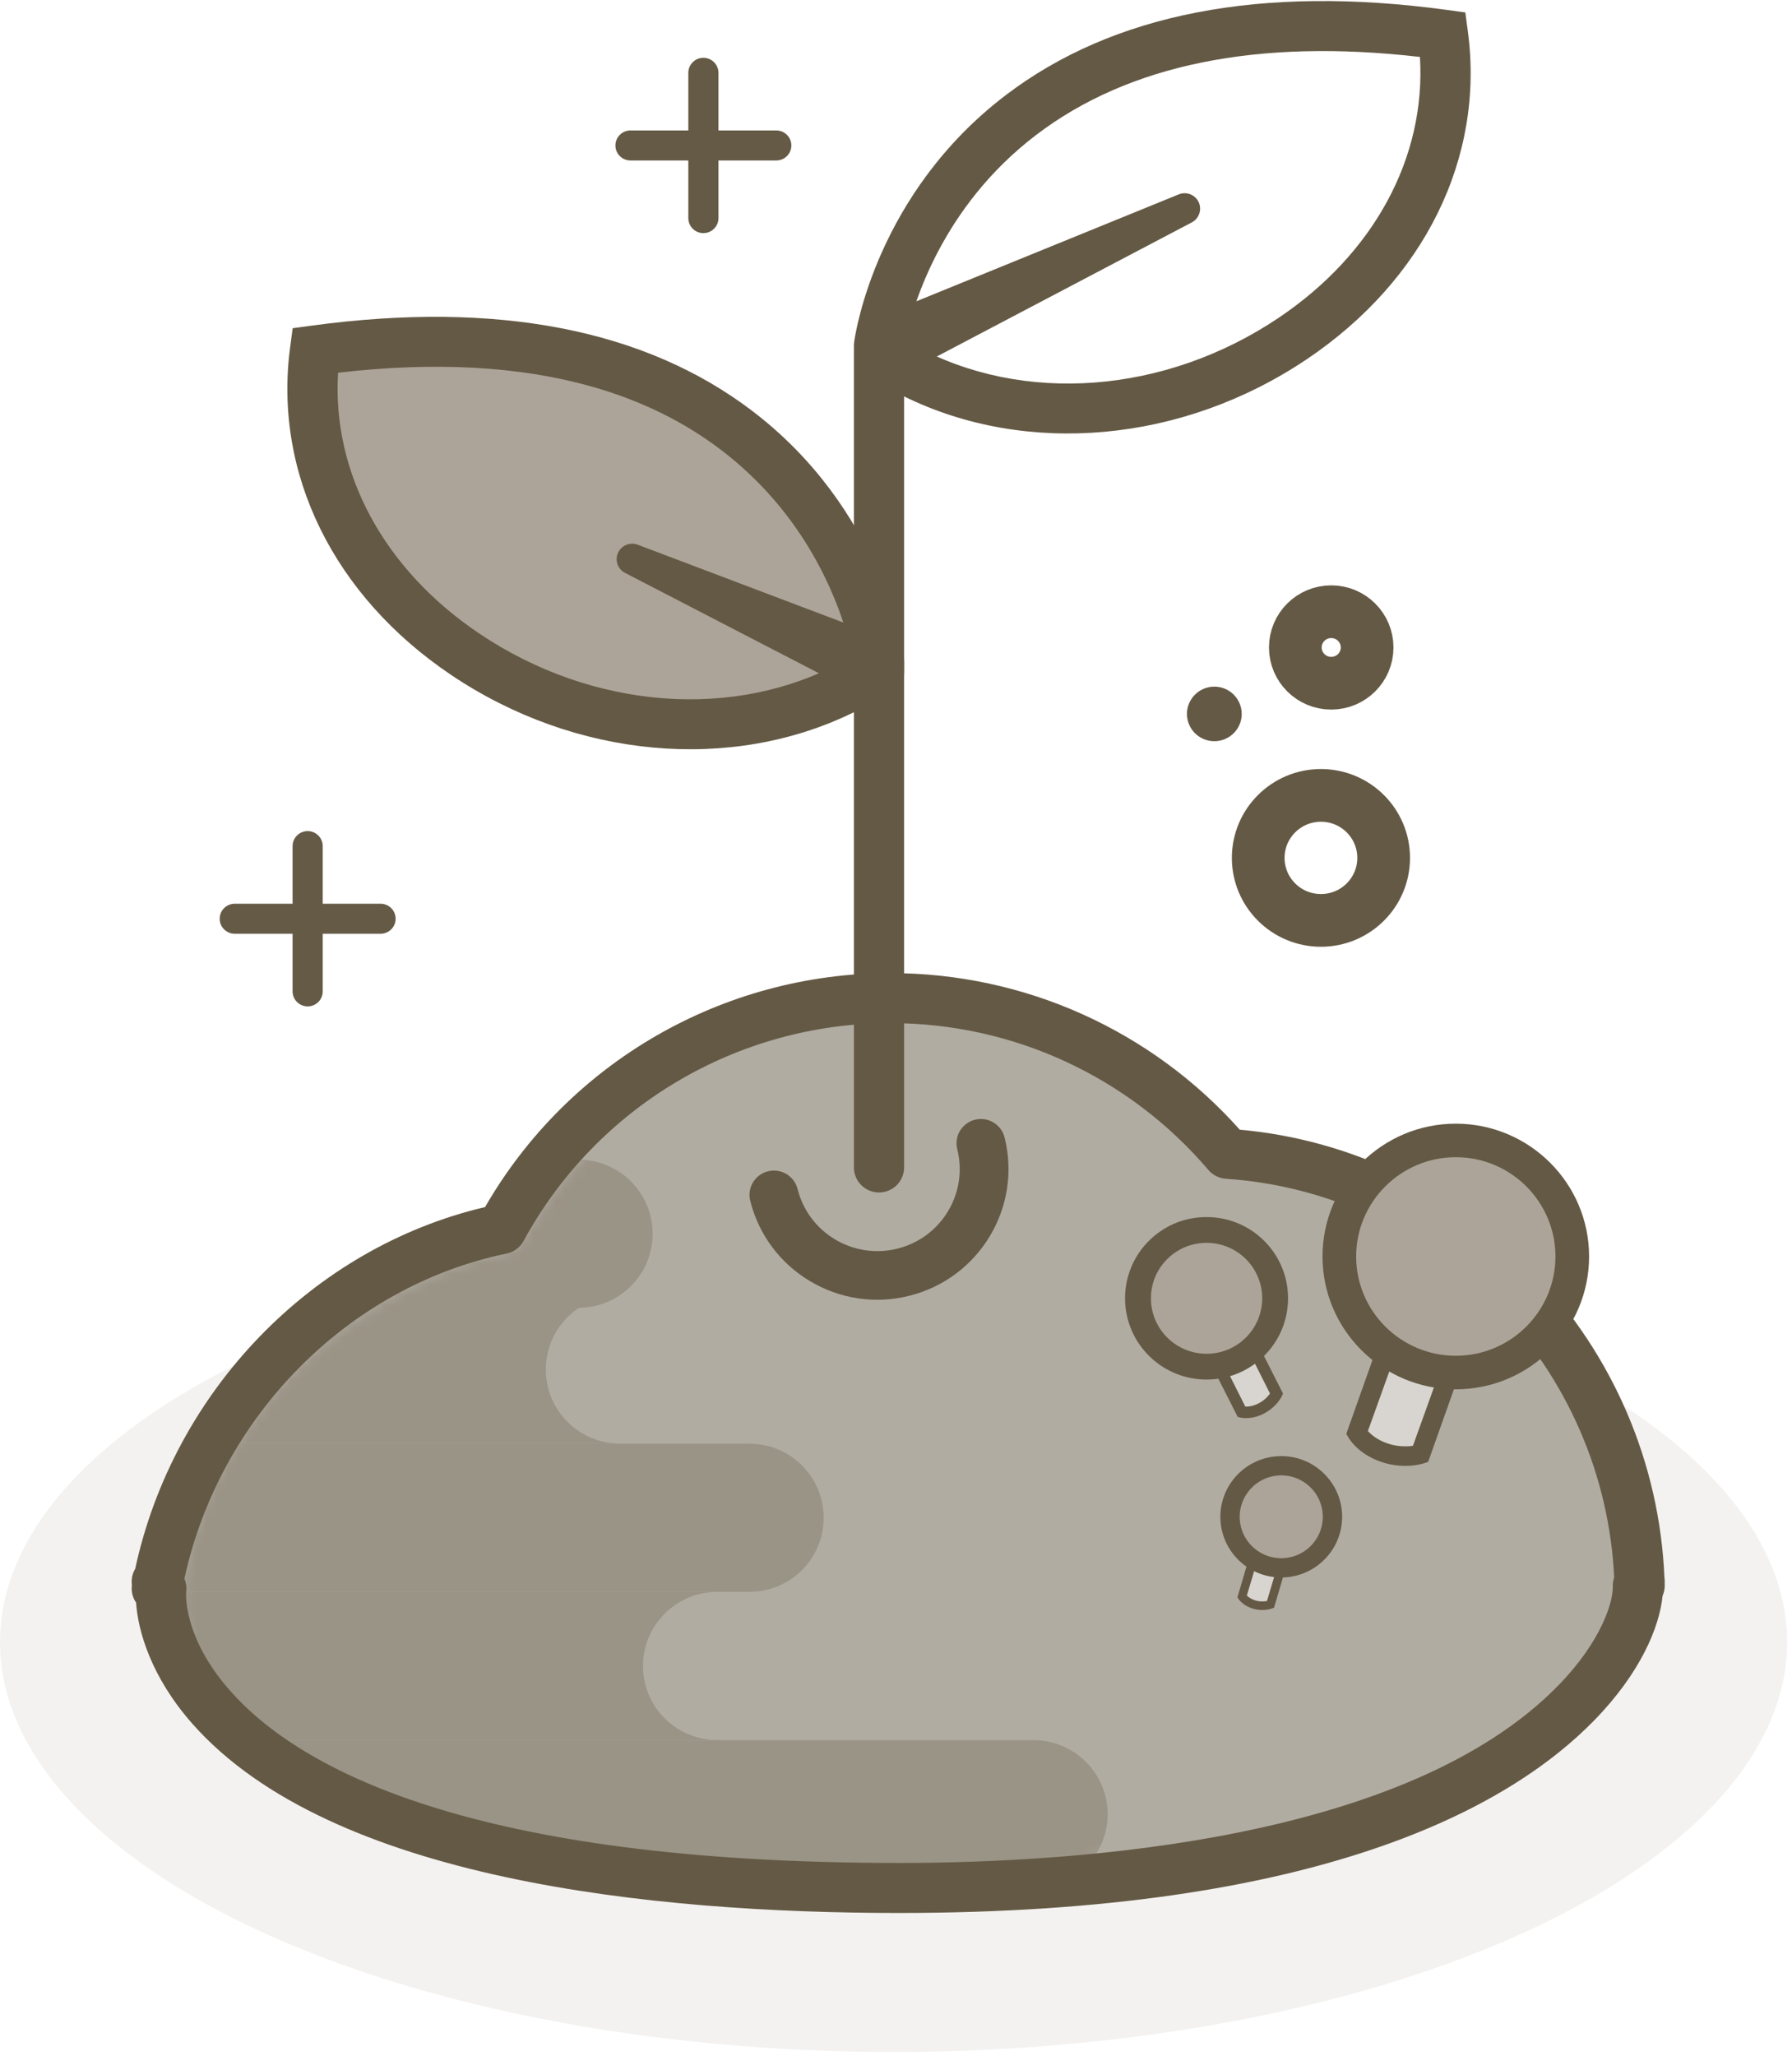
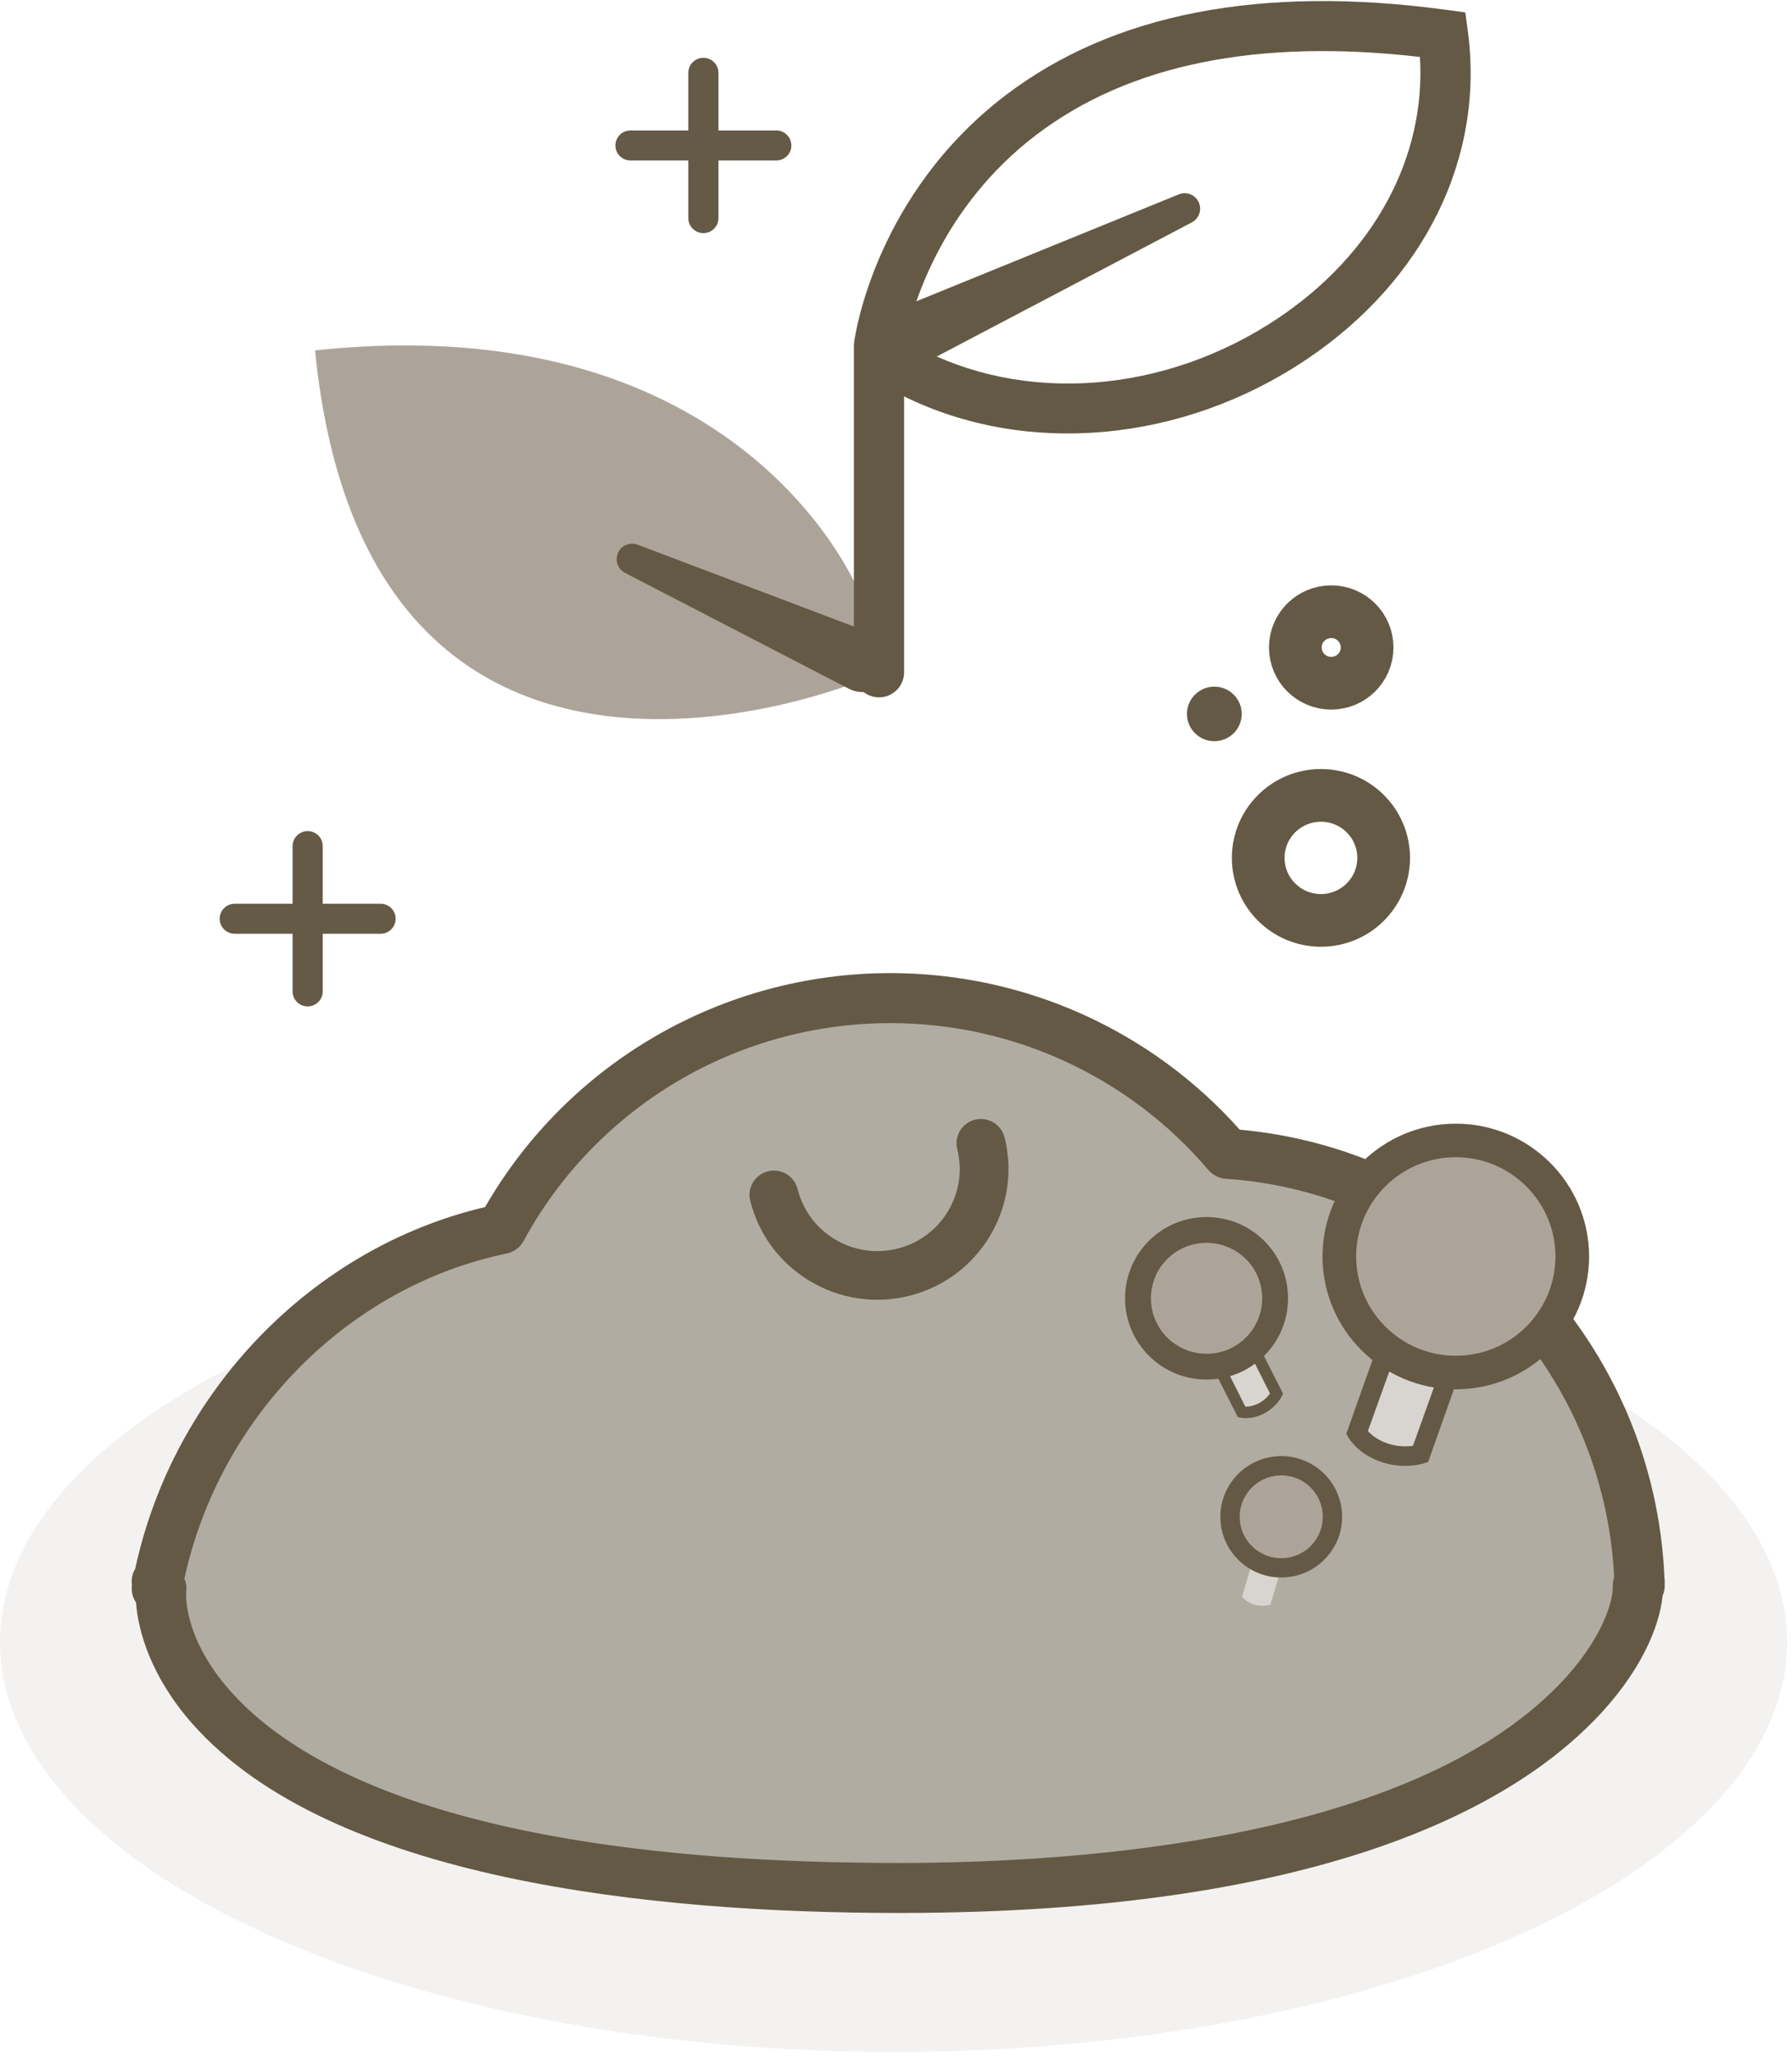
<svg xmlns="http://www.w3.org/2000/svg" xmlns:xlink="http://www.w3.org/1999/xlink" width="170px" height="195px" viewBox="0 0 170 195" version="1.1">
  <title>Koncna-Rast-Icon</title>
  <desc>Created with Sketch.</desc>
  <defs>
-     <path d="M0.278,53.951 C0.278,56.811 -5.6,81.995 67.568,83.436 C100.725,84.089 128.728,56.216 130.963,53.32 L131.111,53.319 C131.109,53.224 131.104,53.129 131.1,53.032 C131.104,53.01 131.111,52.987 131.111,52.965 L131.098,52.965 C130.41,33.569 115.067,17.552 95.761,16.274 C88.805,8.106 78.433,0.07 66.839,0.07 C52.424,0.07 38.318,11.237 31.902,23.035 C17.052,26.106 3.343,38.494 0.403,53.357 L0.278,53.951 Z" id="path-1" />
-   </defs>
+     </defs>
  <g id="Vzgojite-Šitake" stroke="none" stroke-width="1" fill="none" fill-rule="evenodd" transform="translate(-586, -4222)">
    <g id="Koncna-Rast-Icon" transform="translate(586, 4222)">
      <g id="Group-2">
        <path d="M81.49,64.618 C81.49,64.618 34.921,83.887 29.886,33.239 C70.742,28.872 81.49,56.169 81.49,56.169 L81.49,64.618 Z" id="Shape" fill="#ADA499" fill-rule="nonzero" />
        <ellipse id="Oval" fill="#847B6B" fill-rule="nonzero" opacity="0.1" cx="84.77" cy="155.767" rx="84.769" ry="38.875" />
        <g id="Group" transform="translate(12.381, 92.044)" fill-rule="nonzero">
          <path d="M143.152,58.053 C143.156,58.027 143.164,58.002 143.164,57.978 L143.149,57.978 C142.388,36.529 125.421,18.818 104.073,17.403 C96.38,8.371 84.91,2.633 72.09,2.633 C56.15,2.633 42.289,11.493 35.194,24.539 C18.772,27.936 5.876,41.542 2.625,57.978 L2.492,57.978 C2.492,58.063 2.522,58.152 2.572,58.242 C2.547,58.374 2.517,58.504 2.492,58.637 L2.92,58.636 C2.492,61.994 5.039,87.041 72.895,87.041 C132.737,87.041 143.163,64.129 142.999,58.37 L143.163,58.369 C143.161,58.263 143.155,58.158 143.152,58.053 Z" id="Shape" fill="#B1ACA2" />
          <path d="M72.896,89.413 C49.561,89.413 18.992,86.301 5.88,71.477 C1.976,67.062 0.713,62.706 0.529,59.978 C0.197,59.494 0.055,58.904 0.133,58.321 C0.119,58.207 0.112,58.093 0.112,57.978 C0.112,57.536 0.234,57.122 0.445,56.768 C4.083,39.906 17.263,26.296 33.636,22.454 C41.54,8.737 56.173,0.261 72.09,0.261 C84.788,0.261 96.809,5.662 105.232,15.115 C115.765,16.056 125.61,20.799 133.051,28.537 C140.645,36.435 145.066,46.754 145.518,57.621 C145.536,57.738 145.545,57.857 145.545,57.978 C145.545,58.041 145.542,58.101 145.539,58.156 L145.544,58.302 C145.554,58.658 145.483,59.01 145.341,59.33 C145.054,62.275 143.249,66.642 138.863,71.138 C130.73,79.475 112.683,89.413 72.896,89.413 Z M5.112,57.709 C5.275,58.091 5.336,58.513 5.282,58.934 C5.277,58.975 4.888,63.179 9.453,68.34 C16.041,75.79 32.396,84.669 72.896,84.669 C90.122,84.669 121.156,82.482 135.448,67.832 C139.628,63.546 140.659,59.813 140.619,58.437 C140.611,58.147 140.656,57.862 140.75,57.593 C140.294,47.964 136.35,38.827 129.612,31.819 C122.76,24.693 113.635,20.415 103.915,19.771 C103.272,19.728 102.675,19.428 102.258,18.939 C94.716,10.084 83.72,5.005 72.09,5.005 C57.555,5.005 44.219,12.924 37.287,25.67 C36.953,26.284 36.364,26.721 35.678,26.863 C20.652,29.97 8.454,42.317 5.112,57.709 Z" id="Shape" fill="#645944" />
        </g>
        <g id="Clipped" transform="translate(17.143, 95.365)">
          <mask id="mask-2" fill="white">
            <use xlink:href="#path-1" />
          </mask>
          <g id="SVGID_70_" />
          <g id="Group" opacity="0.3" mask="url(#mask-2)">
            <g transform="translate(-146.667, 14.234)">
              <g transform="translate(16.19, 27.044)">
                <path d="M191.473,7.326 C191.473,11.208 188.314,14.356 184.418,14.356 L7.53,14.356 C3.632,14.356 0.474,11.208 0.474,7.326 C0.474,3.444 3.633,0.297 7.53,0.297 L184.418,0.297 C188.314,0.297 191.473,3.444 191.473,7.326 Z" id="Shape" fill="#645944" fill-rule="nonzero" />
              </g>
              <g>
                <path d="M191.439,7.428 C191.439,11.31 188.28,14.458 184.383,14.458 L7.496,14.458 C3.599,14.458 0.44,11.31 0.44,7.428 C0.44,3.546 3.599,0.399 7.496,0.399 L184.383,0.399 C188.28,0.399 191.439,3.546 191.439,7.428 Z" id="Shape" fill="#645944" fill-rule="nonzero" />
              </g>
              <g transform="translate(15.238, 41.277)">
-                 <path d="M175.284,7.152 C175.284,3.269 178.443,0.123 182.339,0.123 L7.214,0.123 C3.319,0.123 0.16,3.27 0.16,7.152 C0.16,11.035 3.319,14.182 7.214,14.182 L182.339,14.182 C178.443,14.182 175.284,11.035 175.284,7.152 Z" id="Shape" fill="#645944" fill-rule="nonzero" />
-               </g>
+                 </g>
              <g transform="translate(5.714, 12.81)">
                <path d="M175.59,7.501 C175.59,3.619 178.749,0.471 182.645,0.471 L7.52,0.471 C3.624,0.471 0.465,3.619 0.465,7.501 C0.465,11.384 3.624,14.53 7.52,14.53 L182.645,14.53 C178.749,14.53 175.59,11.384 175.59,7.501 Z" id="Shape" fill="#645944" fill-rule="nonzero" />
              </g>
              <g transform="translate(75.714, 124.781)">
                <path d="M175.528,7.169 C175.528,3.286 178.687,0.138 182.582,0.138 L7.458,0.138 C3.561,0.138 0.403,3.287 0.403,7.169 C0.403,11.05 3.562,14.198 7.458,14.198 L182.582,14.198 C178.687,14.198 175.528,11.05 175.528,7.169 Z" id="Shape" fill="#645944" fill-rule="nonzero" />
              </g>
              <g transform="translate(43.333, 55.036)">
                <path d="M191.267,7.453 C191.267,11.335 188.109,14.481 184.212,14.481 L7.323,14.481 C3.427,14.481 0.268,11.335 0.268,7.453 C0.268,3.57 3.427,0.423 7.323,0.423 L184.212,0.423 C188.108,0.423 191.267,3.57 191.267,7.453 Z" id="Shape" fill="#645944" fill-rule="nonzero" />
              </g>
              <g transform="translate(48.571, 69.27)">
-                 <path d="M172.158,7.069 C172.158,3.187 175.316,0.039 179.212,0.039 L7.112,0.039 C3.215,0.039 0.057,3.187 0.057,7.069 C0.057,10.951 3.215,14.099 7.112,14.099 L179.212,14.099 C175.316,14.099 172.158,10.952 172.158,7.069 Z" id="Shape" fill="#645944" fill-rule="nonzero" />
-               </g>
+                 </g>
              <g transform="translate(51.905, 83.029)">
                <path d="M191.151,7.244 C191.151,11.127 187.991,14.274 184.095,14.274 L7.207,14.274 C3.31,14.274 0.151,11.127 0.151,7.244 C0.151,3.361 3.31,0.215 7.207,0.215 L184.095,0.215 C187.991,0.215 191.151,3.361 191.151,7.244 Z" id="Shape" fill="#645944" fill-rule="nonzero" />
              </g>
              <g transform="translate(75.714, 110.547)">
                <path d="M191.44,7.343 C191.44,11.225 188.28,14.371 184.384,14.371 L7.496,14.371 C3.599,14.371 0.44,11.224 0.44,7.343 C0.44,3.46 3.599,0.314 7.496,0.314 L184.384,0.314 C188.28,0.314 191.44,3.46 191.44,7.343 Z" id="Shape" fill="#645944" fill-rule="nonzero" />
              </g>
              <g transform="translate(41.429, 96.788)">
                <path d="M172.19,7.168 C172.19,3.285 175.349,0.138 179.244,0.138 L7.144,0.138 C3.247,0.138 0.089,3.285 0.089,7.168 C0.089,11.05 3.247,14.198 7.144,14.198 L179.244,14.198 C175.348,14.198 172.19,11.05 172.19,7.168 Z" id="Shape" fill="#645944" fill-rule="nonzero" />
              </g>
            </g>
          </g>
        </g>
        <path d="M93.889,106.298 C94.567,106.56 95.11,107.134 95.3,107.89 C96.964,114.519 92.905,121.26 86.253,122.916 C83.029,123.719 79.685,123.223 76.838,121.521 C73.99,119.818 71.977,117.112 71.171,113.901 C70.861,112.666 71.616,111.414 72.856,111.105 C74.096,110.796 75.352,111.546 75.663,112.783 C76.169,114.798 77.432,116.497 79.22,117.566 C81.009,118.634 83.107,118.945 85.13,118.441 C87.153,117.938 88.857,116.679 89.93,114.898 C91.003,113.116 91.316,111.024 90.81,109.009 C90.5,107.773 91.254,106.521 92.493,106.211 C92.975,106.093 93.459,106.132 93.889,106.298 Z" id="Shape" fill="#645944" fill-rule="nonzero" />
-         <path d="M83.388,113.113 C82.073,113.113 81.007,112.051 81.007,110.741 L81.007,67.557 C69.387,73.272 54.608,71.962 42.815,64.035 C31.64,56.524 25.924,44.894 27.526,32.925 L27.766,31.132 L29.565,30.888 C47.124,28.506 61.188,31.229 71.368,38.982 C83.587,48.288 85.611,61.431 85.743,62.383 C85.746,62.402 85.749,62.422 85.751,62.441 L85.768,62.725 C85.768,62.726 85.768,62.728 85.768,62.73 L85.768,110.741 C85.769,112.051 84.702,113.113 83.388,113.113 Z M32.071,35.355 C31.492,44.861 36.407,54.006 45.478,60.102 C56.257,67.347 69.785,68.356 80.039,62.708 L80.813,61.936 C80.243,59.391 78.344,52.854 72.984,46.902 C64.167,37.11 50.408,33.229 32.071,35.355 Z" id="Shape" fill="#645944" fill-rule="nonzero" />
        <path d="M83.388,66.147 C82.073,66.147 81.007,65.085 81.007,63.774 L81.007,32.778 C81.007,32.775 81.007,32.772 81.007,32.769 L81.024,32.487 C81.026,32.468 81.029,32.449 81.032,32.43 C81.162,31.489 83.183,18.339 95.408,9.028 C105.587,1.275 119.652,-1.449 137.21,0.934 L139.009,1.179 L139.249,2.971 C140.851,14.941 135.135,26.571 123.96,34.082 C112.167,42.008 97.39,43.318 85.769,37.603 L85.769,63.774 C85.769,65.085 84.702,66.147 83.388,66.147 Z M86.736,32.755 C96.99,38.404 110.518,37.394 121.297,30.149 C130.367,24.052 135.283,14.908 134.704,5.402 C119.325,3.622 107.083,6.108 98.299,12.798 C89.377,19.592 86.654,28.832 85.958,31.98 L86.736,32.755 Z" id="Shape" fill="#645944" fill-rule="nonzero" />
        <path d="M60.496,51.669 L82.848,60.129 C84.325,60.688 85.068,62.335 84.507,63.807 C83.945,65.279 82.292,66.02 80.815,65.46 C80.711,65.421 80.609,65.375 80.512,65.325 L59.294,54.342 C58.572,53.969 58.291,53.083 58.666,52.364 C59.015,51.696 59.807,51.406 60.496,51.669 Z" id="Shape" fill="#645944" fill-rule="nonzero" />
        <path d="M113.066,21.093 L87.884,34.335 C86.487,35.069 84.757,34.536 84.02,33.144 C83.282,31.753 83.817,30.028 85.214,29.293 C85.296,29.25 85.383,29.21 85.467,29.176 L111.822,18.438 C112.575,18.131 113.434,18.49 113.742,19.24 C114.03,19.943 113.725,20.744 113.066,21.093 Z" id="Shape" fill="#645944" fill-rule="nonzero" />
        <path d="M36.102,85.725 L30.616,85.725 L30.616,80.259 C30.616,79.472 29.976,78.834 29.187,78.834 C28.397,78.834 27.757,79.472 27.757,80.259 L27.757,85.725 L22.271,85.725 C21.481,85.725 20.841,86.362 20.841,87.149 C20.841,87.935 21.481,88.573 22.271,88.573 L27.757,88.573 L27.757,94.039 C27.757,94.826 28.397,95.463 29.187,95.463 C29.976,95.463 30.616,94.826 30.616,94.039 L30.616,88.573 L36.102,88.573 C36.892,88.573 37.532,87.935 37.532,87.149 C37.532,86.362 36.892,85.725 36.102,85.725 Z" id="Shape" fill="#645A45" fill-rule="nonzero" />
        <path d="M73.643,12.375 L68.157,12.375 L68.157,6.909 C68.157,6.122 67.517,5.484 66.728,5.484 C65.938,5.484 65.298,6.122 65.298,6.909 L65.298,12.375 L59.812,12.375 C59.022,12.375 58.382,13.012 58.382,13.799 C58.382,14.585 59.022,15.222 59.812,15.222 L65.298,15.222 L65.298,20.689 C65.298,21.476 65.938,22.113 66.728,22.113 C67.517,22.113 68.157,21.476 68.157,20.689 L68.157,15.222 L73.643,15.222 C74.433,15.222 75.073,14.585 75.073,13.799 C75.073,13.012 74.433,12.375 73.643,12.375 Z" id="Shape" fill="#645A45" fill-rule="nonzero" />
        <ellipse id="Oval" stroke="#645944" stroke-width="5" cx="125.312" cy="81.376" rx="5.95" ry="5.929" />
        <ellipse id="Oval" fill="#645944" fill-rule="nonzero" cx="115.199" cy="67.72" rx="2.598" ry="2.588" />
        <ellipse id="Oval" stroke="#645944" stroke-width="5" cx="126.288" cy="61.416" rx="3.405" ry="3.392" />
        <g id="Group" transform="translate(127.619, 123.358)" fill-rule="nonzero">
          <path d="M7.132,14.577 C7.132,14.577 5.608,15.076 3.722,14.44 C1.837,13.805 1.112,12.547 1.112,12.547 L5.009,1.624 L11.031,3.654 L7.132,14.577 Z" id="Shape" fill="#D8D5D0" />
          <path d="M5.691,15.689 C4.919,15.689 4.156,15.563 3.425,15.317 C1.269,14.59 0.399,13.168 0.307,13.009 L0.098,12.647 L4.427,0.451 L12.208,3.074 L7.865,15.312 L7.423,15.456 C7.35,15.48 6.684,15.689 5.691,15.689 Z M2.148,12.383 C2.442,12.709 3.034,13.232 4.02,13.564 C4.56,13.746 5.121,13.838 5.691,13.838 C5.981,13.838 6.23,13.814 6.422,13.785 L9.853,4.234 L5.591,2.797 L2.148,12.383 Z" id="Shape" fill="#645944" />
        </g>
        <g id="Group" transform="translate(125.238, 106.277)" fill-rule="nonzero">
          <ellipse id="Oval" fill="#ADA499" cx="12.868" cy="12.908" rx="11.049" ry="11.009" />
          <path d="M12.868,25.507 C5.896,25.507 0.223,19.855 0.223,12.908 C0.223,5.961 5.896,0.31 12.868,0.31 C19.84,0.31 25.513,5.961 25.513,12.908 C25.513,19.854 19.84,25.507 12.868,25.507 Z M12.868,3.49 C7.656,3.49 3.415,7.715 3.415,12.908 C3.415,18.101 7.656,22.326 12.868,22.326 C18.08,22.326 22.321,18.101 22.321,12.908 C22.321,7.715 18.08,3.49 12.868,3.49 Z" id="Shape" fill="#645944" />
        </g>
        <g id="Group" transform="translate(113.81, 125.255)" fill-rule="nonzero">
          <path d="M7.297,6.951 C7.297,6.951 6.89,7.8 5.85,8.342 C4.811,8.883 3.979,8.679 3.979,8.679 L0.898,2.58 L4.216,0.852 L7.297,6.951 Z" id="Shape" fill="#D8D5D0" />
          <path d="M7.185,8.015 C6.871,8.342 6.507,8.616 6.104,8.825 C4.915,9.444 3.953,9.234 3.848,9.208 L3.608,9.149 L0.16,2.349 L4.448,0.117 L7.909,6.94 L7.79,7.187 C7.771,7.226 7.589,7.594 7.185,8.015 Z M4.33,8.171 C4.59,8.18 5.054,8.142 5.597,7.858 C5.894,7.704 6.162,7.503 6.394,7.261 C6.512,7.139 6.603,7.023 6.669,6.93 L3.985,1.587 L1.636,2.809 L4.33,8.171 Z" id="Shape" fill="#645944" />
        </g>
        <g id="Group" transform="translate(106.667, 115.292)" fill-rule="nonzero">
          <ellipse id="Oval" fill="#ADA499" cx="7.795" cy="7.86" rx="6.507" ry="6.483" />
          <path d="M7.794,15.567 C5.794,15.567 3.895,14.808 2.449,13.43 C-0.634,10.493 -0.744,5.605 2.203,2.534 C3.677,0.999 5.663,0.153 7.795,0.153 C9.795,0.153 11.694,0.912 13.14,2.29 C16.222,5.227 16.333,10.114 13.385,13.186 C11.912,14.721 9.926,15.567 7.794,15.567 Z M7.795,2.6 C6.34,2.6 4.985,3.176 3.978,4.225 C1.966,6.321 2.042,9.657 4.146,11.663 C5.133,12.602 6.429,13.121 7.794,13.121 C9.25,13.121 10.605,12.543 11.611,11.496 C13.623,9.399 13.548,6.063 11.444,4.058 C10.456,3.118 9.16,2.6 7.795,2.6 Z" id="Shape" fill="#645944" />
        </g>
        <g id="Group" transform="translate(117.143, 145.657)" fill-rule="nonzero">
          <path d="M3.382,6.536 C3.382,6.536 2.724,6.792 1.88,6.557 C1.037,6.323 0.689,5.788 0.689,5.788 L2.138,0.897 L4.831,1.645 L3.382,6.536 Z" id="Shape" fill="#D8D5D0" />
-           <path d="M2.776,7.058 C2.437,7.077 2.099,7.04 1.771,6.949 C0.807,6.681 0.39,6.077 0.346,6.01 L0.246,5.856 L1.854,0.396 L5.335,1.362 L3.721,6.842 L3.53,6.915 C3.499,6.927 3.212,7.034 2.776,7.058 Z M1.14,5.691 C1.277,5.828 1.55,6.043 1.99,6.165 C2.232,6.232 2.481,6.259 2.731,6.245 C2.858,6.238 2.967,6.222 3.05,6.205 L4.328,1.927 L2.422,1.398 L1.14,5.691 Z" id="Shape" fill="#645944" />
        </g>
        <g id="Group" transform="translate(115.714, 138.066)" fill-rule="nonzero">
          <ellipse id="Oval" fill="#ADA499" cx="5.833" cy="5.812" rx="4.86" ry="4.842" />
          <path d="M1.881,10.01 C0.791,8.991 0.146,7.612 0.065,6.125 C-0.109,2.956 2.338,0.237 5.519,0.064 C7.109,-0.022 8.624,0.529 9.785,1.614 C10.875,2.632 11.52,4.012 11.601,5.498 C11.775,8.667 9.329,11.386 6.147,11.559 C4.558,11.645 3.042,11.095 1.881,10.01 Z M8.531,2.946 C7.738,2.205 6.704,1.829 5.619,1.888 C3.447,2.006 1.778,3.863 1.896,6.026 C1.952,7.04 2.392,7.982 3.136,8.677 C3.929,9.417 4.963,9.793 6.049,9.735 C8.22,9.616 9.89,7.761 9.771,5.598 C9.715,4.583 9.275,3.641 8.531,2.946 Z" id="Shape" fill="#645944" />
        </g>
      </g>
    </g>
  </g>
</svg>